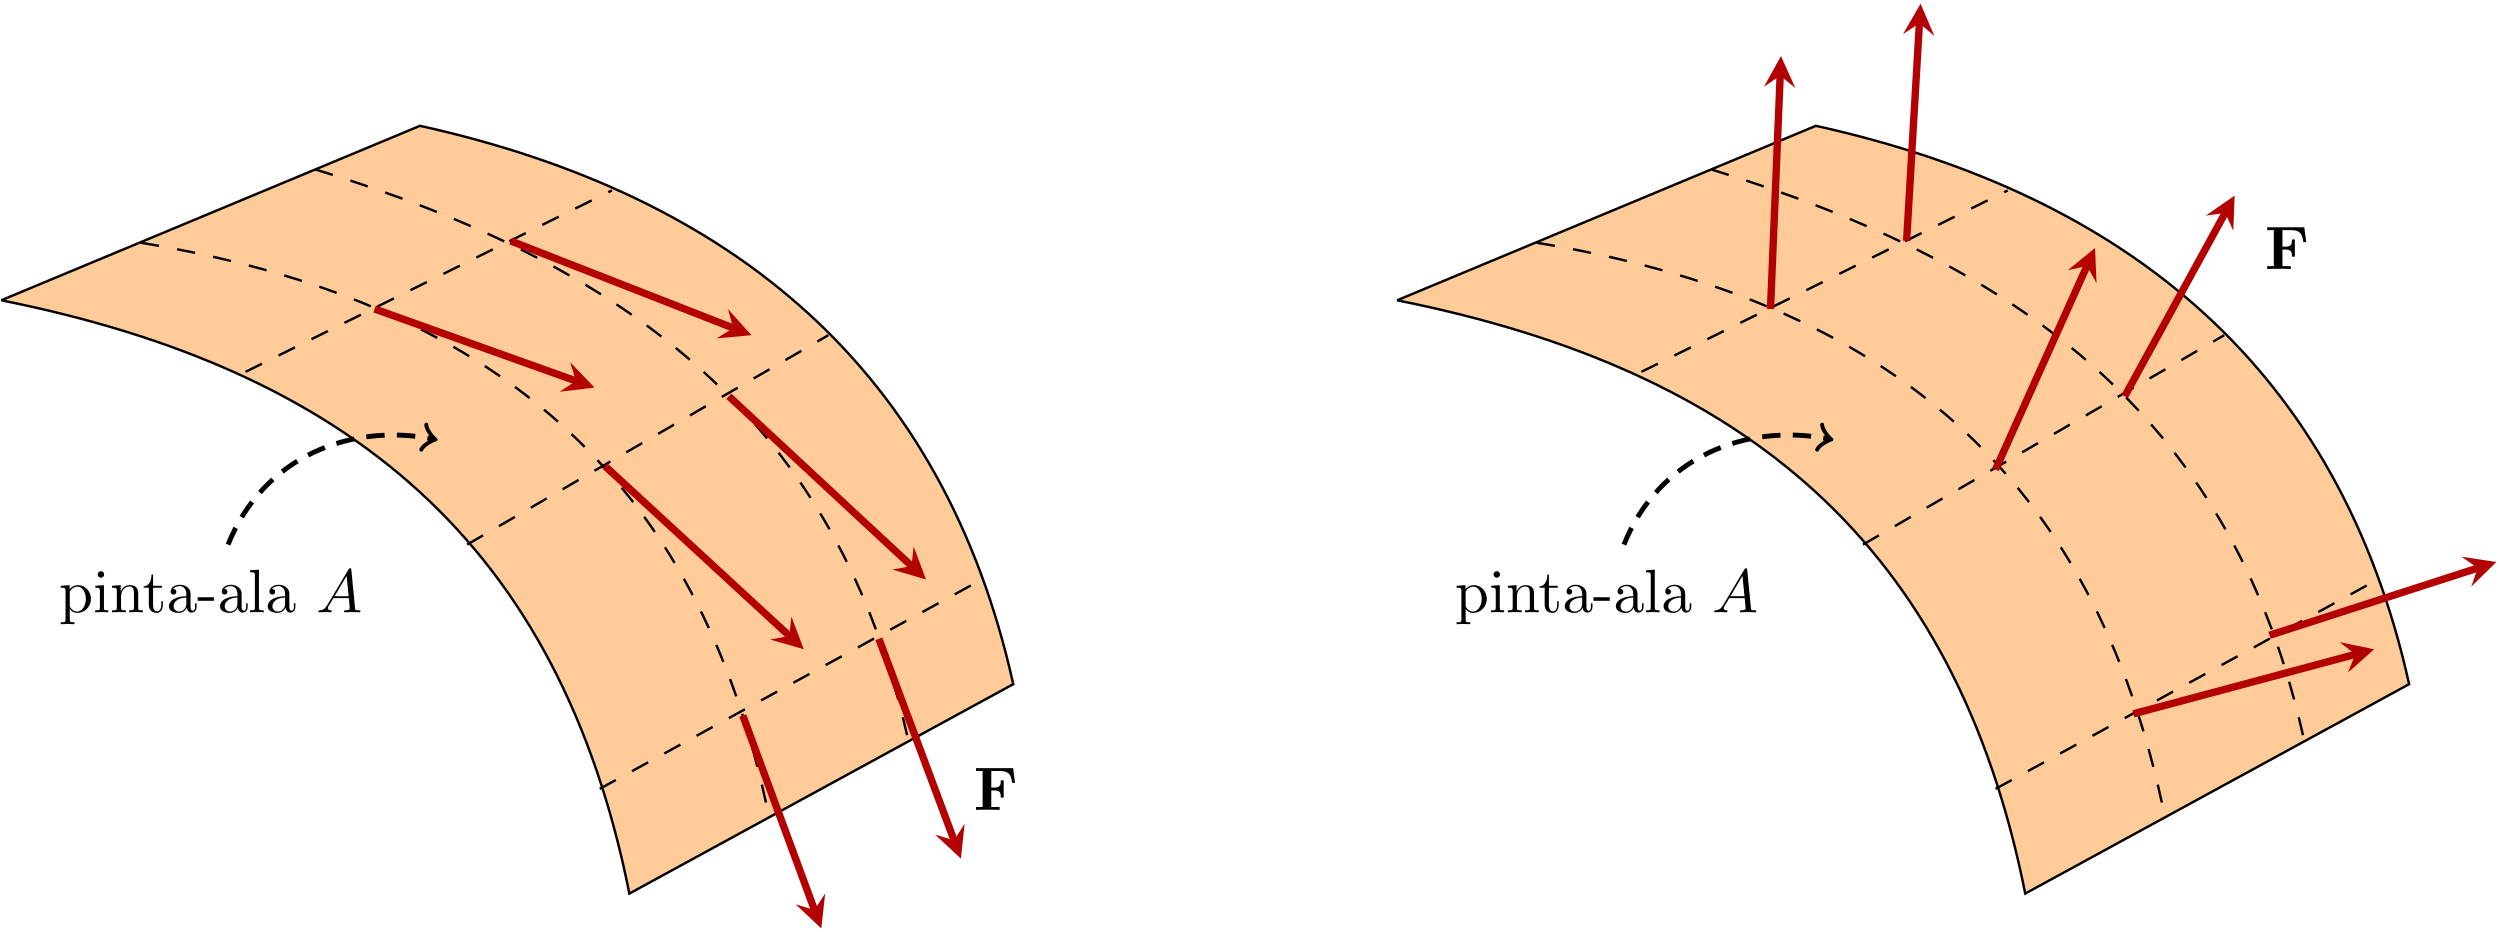
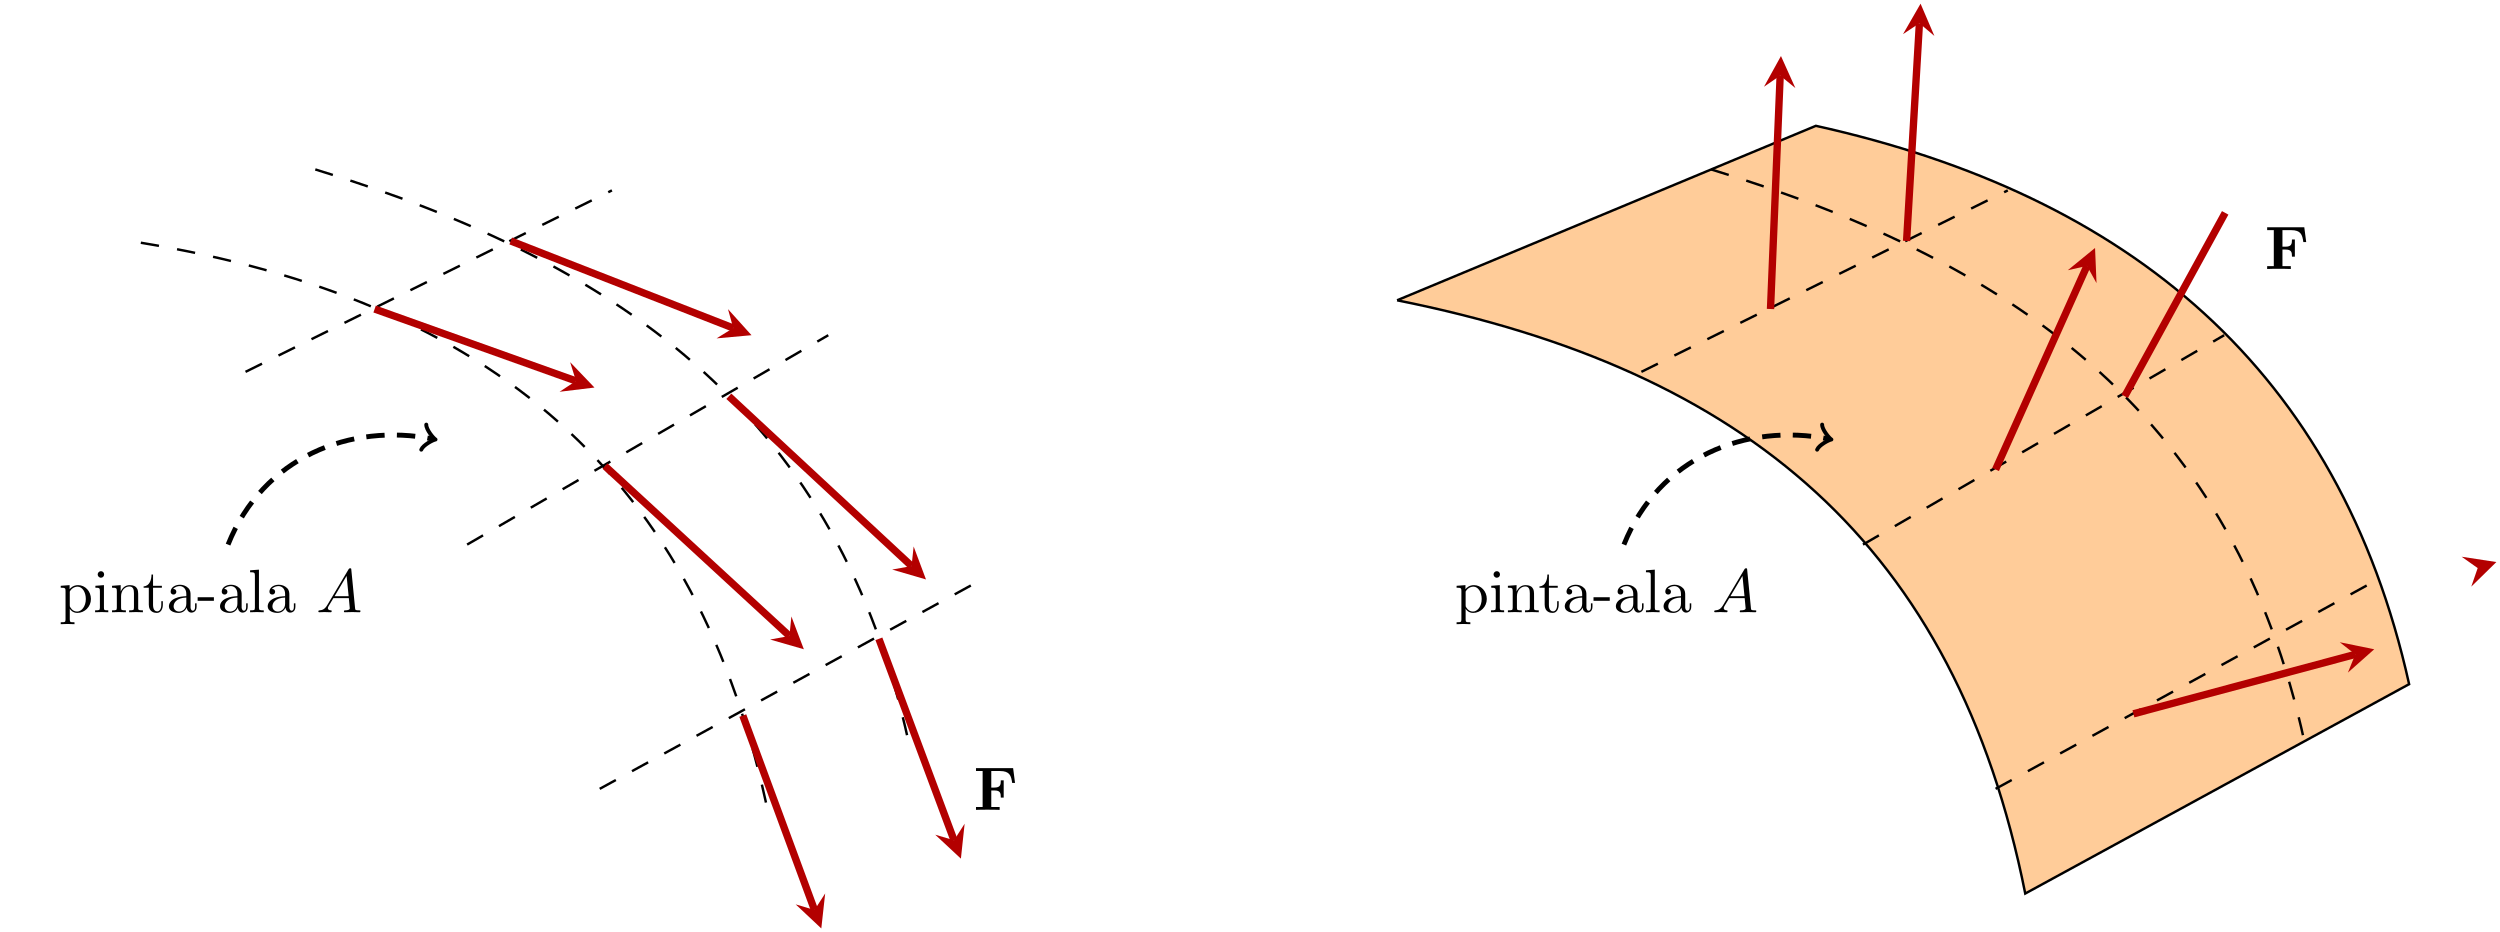
<svg xmlns="http://www.w3.org/2000/svg" xmlns:ns1="http://sodipodi.sourceforge.net/DTD/sodipodi-0.dtd" xmlns:ns2="http://www.inkscape.org/namespaces/inkscape" xmlns:xlink="http://www.w3.org/1999/xlink" width="406.151pt" height="151.431pt" viewBox="0 0 406.151 151.431" version="1.2" id="svg206" ns1:docname="Kohtisuora_ja_tangenttitason_suuntainen_vuo.svg" ns2:version="0.92.0 r15299">
  <ns1:namedview pagecolor="#ffffff" bordercolor="#666666" borderopacity="1" objecttolerance="10" gridtolerance="10" guidetolerance="10" ns2:pageopacity="0" ns2:pageshadow="2" ns2:window-width="1600" ns2:window-height="837" id="namedview208" showgrid="false" ns2:zoom="2.6683426" ns2:cx="270.76733" ns2:cy="100.954" ns2:window-x="-8" ns2:window-y="-8" ns2:window-maximized="1" ns2:current-layer="svg206" />
  <defs id="defs57">
    <g id="g46">
      <symbol overflow="visible" id="glyph0-0">
        <path style="stroke:none;" d="" id="path10" />
      </symbol>
      <symbol overflow="visible" id="glyph0-1">
        <path style="stroke:none;" d="M 1.719 -3.75 L 1.719 -4.406 L 0.281 -4.297 L 0.281 -3.984 C 0.984 -3.984 1.062 -3.922 1.062 -3.484 L 1.062 1.172 C 1.062 1.625 0.953 1.625 0.281 1.625 L 0.281 1.938 C 0.625 1.922 1.141 1.906 1.391 1.906 C 1.672 1.906 2.172 1.922 2.516 1.938 L 2.516 1.625 C 1.859 1.625 1.75 1.625 1.75 1.172 L 1.75 -0.594 C 1.797 -0.422 2.219 0.109 2.969 0.109 C 4.156 0.109 5.188 -0.875 5.188 -2.156 C 5.188 -3.422 4.234 -4.406 3.109 -4.406 C 2.328 -4.406 1.906 -3.969 1.719 -3.75 Z M 1.75 -1.141 L 1.75 -3.359 C 2.031 -3.875 2.516 -4.156 3.031 -4.156 C 3.766 -4.156 4.359 -3.281 4.359 -2.156 C 4.359 -0.953 3.672 -0.109 2.938 -0.109 C 2.531 -0.109 2.156 -0.312 1.891 -0.719 C 1.75 -0.922 1.75 -0.938 1.75 -1.141 Z M 1.75 -1.141 " id="path13" />
      </symbol>
      <symbol overflow="visible" id="glyph0-2">
        <path style="stroke:none;" d="M 1.766 -4.406 L 0.375 -4.297 L 0.375 -3.984 C 1.016 -3.984 1.109 -3.922 1.109 -3.438 L 1.109 -0.75 C 1.109 -0.312 1 -0.312 0.328 -0.312 L 0.328 0 C 0.641 -0.016 1.188 -0.031 1.422 -0.031 C 1.781 -0.031 2.125 -0.016 2.469 0 L 2.469 -0.312 C 1.797 -0.312 1.766 -0.359 1.766 -0.75 Z M 1.797 -6.141 C 1.797 -6.453 1.562 -6.672 1.281 -6.672 C 0.969 -6.672 0.75 -6.406 0.75 -6.141 C 0.75 -5.875 0.969 -5.609 1.281 -5.609 C 1.562 -5.609 1.797 -5.828 1.797 -6.141 Z M 1.797 -6.141 " id="path16" />
      </symbol>
      <symbol overflow="visible" id="glyph0-3">
        <path style="stroke:none;" d="M 1.094 -3.422 L 1.094 -0.75 C 1.094 -0.312 0.984 -0.312 0.312 -0.312 L 0.312 0 C 0.672 -0.016 1.172 -0.031 1.453 -0.031 C 1.703 -0.031 2.219 -0.016 2.562 0 L 2.562 -0.312 C 1.891 -0.312 1.781 -0.312 1.781 -0.75 L 1.781 -2.594 C 1.781 -3.625 2.5 -4.188 3.125 -4.188 C 3.766 -4.188 3.875 -3.656 3.875 -3.078 L 3.875 -0.75 C 3.875 -0.312 3.766 -0.312 3.094 -0.312 L 3.094 0 C 3.438 -0.016 3.953 -0.031 4.219 -0.031 C 4.469 -0.031 5 -0.016 5.328 0 L 5.328 -0.312 C 4.812 -0.312 4.562 -0.312 4.562 -0.609 L 4.562 -2.516 C 4.562 -3.375 4.562 -3.672 4.25 -4.031 C 4.109 -4.203 3.781 -4.406 3.203 -4.406 C 2.469 -4.406 2 -3.984 1.719 -3.359 L 1.719 -4.406 L 0.312 -4.297 L 0.312 -3.984 C 1.016 -3.984 1.094 -3.922 1.094 -3.422 Z M 1.094 -3.422 " id="path19" />
      </symbol>
      <symbol overflow="visible" id="glyph0-4">
        <path style="stroke:none;" d="M 1.719 -3.984 L 3.156 -3.984 L 3.156 -4.297 L 1.719 -4.297 L 1.719 -6.125 L 1.469 -6.125 C 1.469 -5.312 1.172 -4.25 0.188 -4.203 L 0.188 -3.984 L 1.031 -3.984 L 1.031 -1.234 C 1.031 -0.016 1.969 0.109 2.328 0.109 C 3.031 0.109 3.312 -0.594 3.312 -1.234 L 3.312 -1.797 L 3.062 -1.797 L 3.062 -1.25 C 3.062 -0.516 2.766 -0.141 2.391 -0.141 C 1.719 -0.141 1.719 -1.047 1.719 -1.219 Z M 1.719 -3.984 " id="path22" />
      </symbol>
      <symbol overflow="visible" id="glyph0-5">
        <path style="stroke:none;" d="M 3.312 -0.75 C 3.359 -0.359 3.625 0.062 4.094 0.062 C 4.312 0.062 4.922 -0.078 4.922 -0.891 L 4.922 -1.453 L 4.672 -1.453 L 4.672 -0.891 C 4.672 -0.312 4.422 -0.25 4.312 -0.25 C 3.984 -0.25 3.938 -0.703 3.938 -0.75 L 3.938 -2.734 C 3.938 -3.156 3.938 -3.547 3.578 -3.922 C 3.188 -4.312 2.688 -4.469 2.219 -4.469 C 1.391 -4.469 0.703 -4 0.703 -3.344 C 0.703 -3.047 0.906 -2.875 1.172 -2.875 C 1.453 -2.875 1.625 -3.078 1.625 -3.328 C 1.625 -3.453 1.578 -3.781 1.109 -3.781 C 1.391 -4.141 1.875 -4.25 2.188 -4.25 C 2.688 -4.25 3.25 -3.859 3.25 -2.969 L 3.25 -2.609 C 2.734 -2.578 2.047 -2.547 1.422 -2.25 C 0.672 -1.906 0.422 -1.391 0.422 -0.953 C 0.422 -0.141 1.391 0.109 2.016 0.109 C 2.672 0.109 3.125 -0.297 3.312 -0.75 Z M 3.25 -2.391 L 3.25 -1.391 C 3.25 -0.453 2.531 -0.109 2.078 -0.109 C 1.594 -0.109 1.188 -0.453 1.188 -0.953 C 1.188 -1.5 1.609 -2.328 3.25 -2.391 Z M 3.25 -2.391 " id="path25" />
      </symbol>
      <symbol overflow="visible" id="glyph0-6">
        <path style="stroke:none;" d="M 2.75 -1.859 L 2.75 -2.438 L 0.109 -2.438 L 0.109 -1.859 Z M 2.75 -1.859 " id="path28" />
      </symbol>
      <symbol overflow="visible" id="glyph0-7">
        <path style="stroke:none;" d="M 1.766 -6.922 L 0.328 -6.812 L 0.328 -6.5 C 1.031 -6.5 1.109 -6.438 1.109 -5.938 L 1.109 -0.75 C 1.109 -0.312 1 -0.312 0.328 -0.312 L 0.328 0 C 0.656 -0.016 1.188 -0.031 1.438 -0.031 C 1.688 -0.031 2.172 -0.016 2.547 0 L 2.547 -0.312 C 1.875 -0.312 1.766 -0.312 1.766 -0.75 Z M 1.766 -6.922 " id="path31" />
      </symbol>
      <symbol overflow="visible" id="glyph1-0">
        <path style="stroke:none;" d="" id="path34" />
      </symbol>
      <symbol overflow="visible" id="glyph1-1">
        <path style="stroke:none;" d="M 1.781 -1.141 C 1.391 -0.484 1 -0.344 0.562 -0.312 C 0.438 -0.297 0.344 -0.297 0.344 -0.109 C 0.344 -0.047 0.406 0 0.484 0 C 0.75 0 1.062 -0.031 1.328 -0.031 C 1.672 -0.031 2.016 0 2.328 0 C 2.391 0 2.516 0 2.516 -0.188 C 2.516 -0.297 2.438 -0.312 2.359 -0.312 C 2.141 -0.328 1.891 -0.406 1.891 -0.656 C 1.891 -0.781 1.953 -0.891 2.031 -1.031 L 2.797 -2.297 L 5.297 -2.297 C 5.312 -2.094 5.453 -0.734 5.453 -0.641 C 5.453 -0.344 4.938 -0.312 4.734 -0.312 C 4.594 -0.312 4.5 -0.312 4.5 -0.109 C 4.5 0 4.609 0 4.641 0 C 5.047 0 5.469 -0.031 5.875 -0.031 C 6.125 -0.031 6.766 0 7.016 0 C 7.062 0 7.188 0 7.188 -0.203 C 7.188 -0.312 7.094 -0.312 6.953 -0.312 C 6.344 -0.312 6.344 -0.375 6.312 -0.672 L 5.703 -6.891 C 5.688 -7.094 5.688 -7.141 5.516 -7.141 C 5.359 -7.141 5.312 -7.062 5.25 -6.969 Z M 2.984 -2.609 L 4.938 -5.906 L 5.266 -2.609 Z M 2.984 -2.609 " id="path37" />
      </symbol>
      <symbol overflow="visible" id="glyph2-0">
        <path style="stroke:none;" d="" id="path40" />
      </symbol>
      <symbol overflow="visible" id="glyph2-1">
        <path style="stroke:none;" d="M 6.422 -6.781 L 0.391 -6.781 L 0.391 -6.312 L 1.469 -6.312 L 1.469 -0.469 L 0.391 -0.469 L 0.391 0 C 0.766 -0.031 1.781 -0.031 2.219 -0.031 C 2.703 -0.031 3.781 -0.031 4.234 0 L 4.234 -0.469 L 2.875 -0.469 L 2.875 -3.156 L 3.375 -3.156 C 4.344 -3.156 4.422 -2.734 4.422 -2 L 4.891 -2 L 4.891 -4.797 L 4.422 -4.797 C 4.422 -4.062 4.344 -3.625 3.375 -3.625 L 2.875 -3.625 L 2.875 -6.312 L 4.281 -6.312 C 5.875 -6.312 6.109 -5.547 6.266 -4.375 L 6.734 -4.375 Z M 6.422 -6.781 " id="path43" />
      </symbol>
    </g>
    <clipPath id="clip1">
      <path d="M 125 86 L 172 86 L 172 151.43 L 125 151.43 Z M 125 86 " id="path48" />
    </clipPath>
    <clipPath id="clip2">
      <path d="M 103 99 L 150 99 L 150 151.43 L 103 151.43 Z M 103 99 " id="path51" />
    </clipPath>
    <clipPath id="clip3">
-       <path d="M 351 75 L 406.152 75 L 406.152 121 L 351 121 Z M 351 75 " id="path54" />
-     </clipPath>
+       </clipPath>
  </defs>
  <g id="surface1879">
-     <path style="fill-rule:nonzero;fill:rgb(100%,79.999%,59.999%);fill-opacity:1;stroke-width:0.399;stroke-linecap:butt;stroke-linejoin:miter;stroke:rgb(0%,0%,0%);stroke-opacity:1;stroke-miterlimit:10;" d="M 34.015 -22.676 C 90.711 -34.016 124.726 -62.364 136.066 -119.055 L 198.429 -85.039 C 187.089 -34.016 153.074 -5.668 102.05 5.668 L 34.015 -22.676 " transform="matrix(1,0,0,-1,-33.816,26.109)" id="path59" />
    <path style="fill:none;stroke-width:0.399;stroke-linecap:butt;stroke-linejoin:miter;stroke:rgb(0%,0%,0%);stroke-opacity:1;stroke-dasharray:2.989,2.989;stroke-miterlimit:10;" d="M 56.695 -13.325 C 113.386 -22.676 147.402 -51.024 158.742 -106.582 " transform="matrix(1,0,0,-1,-33.816,26.109)" id="path61" />
    <path style="fill:none;stroke-width:0.399;stroke-linecap:butt;stroke-linejoin:miter;stroke:rgb(0%,0%,0%);stroke-opacity:1;stroke-dasharray:2.989,2.989;stroke-miterlimit:10;" d="M 85.039 -1.418 C 136.066 -17.008 170.082 -42.52 181.418 -94.395 " transform="matrix(1,0,0,-1,-33.816,26.109)" id="path63" />
    <path style="fill:none;stroke-width:0.399;stroke-linecap:butt;stroke-linejoin:miter;stroke:rgb(0%,0%,0%);stroke-opacity:1;stroke-dasharray:2.989,2.989;stroke-miterlimit:10;" d="M 73.703 -34.301 L 133.23 -4.821 " transform="matrix(1,0,0,-1,-33.816,26.109)" id="path65" />
    <path style="fill:none;stroke-width:0.399;stroke-linecap:butt;stroke-linejoin:miter;stroke:rgb(0%,0%,0%);stroke-opacity:1;stroke-dasharray:2.989,2.989;stroke-miterlimit:10;" d="M 109.703 -62.364 L 168.379 -28.348 " transform="matrix(1,0,0,-1,-33.816,26.109)" id="path67" />
    <path style="fill:none;stroke-width:0.399;stroke-linecap:butt;stroke-linejoin:miter;stroke:rgb(0%,0%,0%);stroke-opacity:1;stroke-dasharray:2.989,2.989;stroke-miterlimit:10;" d="M 131.246 -102.047 L 193.324 -68.032 " transform="matrix(1,0,0,-1,-33.816,26.109)" id="path69" />
    <path style="fill-rule:nonzero;fill:rgb(100%,79.999%,59.999%);fill-opacity:1;stroke-width:0.399;stroke-linecap:butt;stroke-linejoin:miter;stroke:rgb(0%,0%,0%);stroke-opacity:1;stroke-miterlimit:10;" d="M 260.789 -22.676 C 317.484 -34.016 351.5 -62.364 362.839 -119.055 L 425.203 -85.039 C 413.863 -34.016 379.847 -5.668 328.824 5.668 L 260.789 -22.676 " transform="matrix(1,0,0,-1,-33.816,26.109)" id="path71" />
-     <path style="fill:none;stroke-width:0.399;stroke-linecap:butt;stroke-linejoin:miter;stroke:rgb(0%,0%,0%);stroke-opacity:1;stroke-dasharray:2.989,2.989;stroke-miterlimit:10;" d="M 283.468 -13.325 C 340.164 -22.676 374.179 -51.024 385.515 -106.582 " transform="matrix(1,0,0,-1,-33.816,26.109)" id="path73" />
    <path style="fill:none;stroke-width:0.399;stroke-linecap:butt;stroke-linejoin:miter;stroke:rgb(0%,0%,0%);stroke-opacity:1;stroke-dasharray:2.989,2.989;stroke-miterlimit:10;" d="M 311.816 -1.418 C 362.839 -17.008 396.855 -42.52 408.195 -94.395 " transform="matrix(1,0,0,-1,-33.816,26.109)" id="path75" />
    <path style="fill:none;stroke-width:0.399;stroke-linecap:butt;stroke-linejoin:miter;stroke:rgb(0%,0%,0%);stroke-opacity:1;stroke-dasharray:2.989,2.989;stroke-miterlimit:10;" d="M 300.476 -34.301 L 360.003 -4.821 " transform="matrix(1,0,0,-1,-33.816,26.109)" id="path77" />
    <path style="fill:none;stroke-width:0.399;stroke-linecap:butt;stroke-linejoin:miter;stroke:rgb(0%,0%,0%);stroke-opacity:1;stroke-dasharray:2.989,2.989;stroke-miterlimit:10;" d="M 336.476 -62.364 L 395.156 -28.348 " transform="matrix(1,0,0,-1,-33.816,26.109)" id="path79" />
    <path style="fill:none;stroke-width:0.399;stroke-linecap:butt;stroke-linejoin:miter;stroke:rgb(0%,0%,0%);stroke-opacity:1;stroke-dasharray:2.989,2.989;stroke-miterlimit:10;" d="M 358.019 -102.047 L 420.101 -68.032 " transform="matrix(1,0,0,-1,-33.816,26.109)" id="path81" />
    <path style="fill:none;stroke-width:1.196;stroke-linecap:butt;stroke-linejoin:miter;stroke:rgb(70%,0%,0%);stroke-opacity:1;stroke-miterlimit:10;" d="M 116.789 -13.039 L 152.937 -27.184 " transform="matrix(1,0,0,-1,-33.816,26.109)" id="path83" />
    <path style=" stroke:none;fill-rule:nonzero;fill:rgb(70%,0%,0%);fill-opacity:1;" d="M 122.09 54.457 L 118.27 50.219 L 119.121 53.293 L 116.41 54.973 " id="path85" />
    <path style="fill:none;stroke-width:1.196;stroke-linecap:butt;stroke-linejoin:miter;stroke:rgb(70%,0%,0%);stroke-opacity:1;stroke-miterlimit:10;" d="M 94.679 -24.094 L 127.386 -35.778 " transform="matrix(1,0,0,-1,-33.816,26.109)" id="path87" />
    <path style=" stroke:none;fill-rule:nonzero;fill:rgb(70%,0%,0%);fill-opacity:1;" d="M 96.578 62.961 L 92.625 58.832 L 93.57 61.887 L 90.906 63.648 " id="path89" />
    <path style="fill:none;stroke-width:1.196;stroke-linecap:butt;stroke-linejoin:miter;stroke:rgb(70%,0%,0%);stroke-opacity:1;stroke-miterlimit:10;" d="M 152.222 -38.27 L 181.91 -65.852 " transform="matrix(1,0,0,-1,-33.816,26.109)" id="path91" />
    <path style=" stroke:none;fill-rule:nonzero;fill:rgb(70%,0%,0%);fill-opacity:1;" d="M 150.438 94.141 L 148.43 88.777 L 148.094 91.961 L 144.941 92.531 " id="path93" />
    <path style="fill:none;stroke-width:1.196;stroke-linecap:butt;stroke-linejoin:miter;stroke:rgb(70%,0%,0%);stroke-opacity:1;stroke-miterlimit:10;" d="M 132.097 -49.606 L 162.066 -77.211 " transform="matrix(1,0,0,-1,-33.816,26.109)" id="path95" />
    <path style=" stroke:none;fill-rule:nonzero;fill:rgb(70%,0%,0%);fill-opacity:1;" d="M 130.594 105.48 L 128.57 100.145 L 128.25 103.32 L 125.113 103.898 " id="path97" />
    <g clip-path="url(#clip1)" clip-rule="nonzero" id="g101">
      <path style="fill:none;stroke-width:1.196;stroke-linecap:butt;stroke-linejoin:miter;stroke:rgb(70%,0%,0%);stroke-opacity:1;stroke-miterlimit:10;" d="M 176.601 -77.672 L 188.808 -110.399 " transform="matrix(1,0,0,-1,-33.816,26.109)" id="path99" />
    </g>
    <path style=" stroke:none;fill-rule:nonzero;fill:rgb(70%,0%,0%);fill-opacity:1;" d="M 156.109 139.496 L 156.715 133.82 L 154.992 136.508 L 151.93 135.605 " id="path103" />
    <g clip-path="url(#clip2)" clip-rule="nonzero" id="g107">
      <path style="fill:none;stroke-width:1.196;stroke-linecap:butt;stroke-linejoin:miter;stroke:rgb(70%,0%,0%);stroke-opacity:1;stroke-miterlimit:10;" d="M 154.492 -90.141 L 166.14 -121.727 " transform="matrix(1,0,0,-1,-33.816,26.109)" id="path105" />
    </g>
    <path style=" stroke:none;fill-rule:nonzero;fill:rgb(70%,0%,0%);fill-opacity:1;" d="M 133.43 150.836 L 134.059 145.148 L 132.324 147.836 L 129.262 146.922 " id="path109" />
    <path style="fill:none;stroke-width:1.196;stroke-linecap:butt;stroke-linejoin:miter;stroke:rgb(70%,0%,0%);stroke-opacity:1;stroke-miterlimit:10;" d="M 343.562 -13.039 L 345.644 22.328 " transform="matrix(1,0,0,-1,-33.816,26.109)" id="path111" />
    <path style=" stroke:none;fill-rule:nonzero;fill:rgb(70%,0%,0%);fill-opacity:1;" d="M 312.016 0.598 L 309.168 5.543 L 311.828 3.781 L 314.262 5.84 " id="path113" />
    <path style="fill:none;stroke-width:1.196;stroke-linecap:butt;stroke-linejoin:miter;stroke:rgb(70%,0%,0%);stroke-opacity:1;stroke-miterlimit:10;" d="M 321.453 -24.094 L 323.023 13.824 " transform="matrix(1,0,0,-1,-33.816,26.109)" id="path115" />
    <path style=" stroke:none;fill-rule:nonzero;fill:rgb(70%,0%,0%);fill-opacity:1;" d="M 289.336 9.102 L 286.578 14.094 L 289.207 12.285 L 291.676 14.305 " id="path117" />
    <path style="fill:none;stroke-width:1.196;stroke-linecap:butt;stroke-linejoin:miter;stroke:rgb(70%,0%,0%);stroke-opacity:1;stroke-miterlimit:10;" d="M 378.996 -38.27 L 395.32 -8.473 " transform="matrix(1,0,0,-1,-33.816,26.109)" id="path119" />
-     <path style=" stroke:none;fill-rule:nonzero;fill:rgb(70%,0%,0%);fill-opacity:1;" d="M 363.039 31.777 L 358.336 35.039 L 361.504 34.582 L 362.824 37.496 " id="path121" />
    <path style="fill:none;stroke-width:1.196;stroke-linecap:butt;stroke-linejoin:miter;stroke:rgb(70%,0%,0%);stroke-opacity:1;stroke-miterlimit:10;" d="M 358.019 -50.172 L 372.867 -17.09 " transform="matrix(1,0,0,-1,-33.816,26.109)" id="path123" />
    <path style=" stroke:none;fill-rule:nonzero;fill:rgb(70%,0%,0%);fill-opacity:1;" d="M 340.363 40.281 L 335.934 43.902 L 339.051 43.199 L 340.602 46 " id="path125" />
    <g clip-path="url(#clip3)" clip-rule="nonzero" id="g129">
      <path style="fill:none;stroke-width:1.196;stroke-linecap:butt;stroke-linejoin:miter;stroke:rgb(70%,0%,0%);stroke-opacity:1;stroke-miterlimit:10;" d="M 402.523 -77.102 L 436.339 -66.18 " transform="matrix(1,0,0,-1,-33.816,26.109)" id="path127" />
    </g>
    <path style=" stroke:none;fill-rule:nonzero;fill:rgb(70%,0%,0%);fill-opacity:1;" d="M 405.559 91.309 L 399.918 90.445 L 402.523 92.289 L 401.484 95.305 " id="path131" />
    <path style="fill:none;stroke-width:1.196;stroke-linecap:butt;stroke-linejoin:miter;stroke:rgb(70%,0%,0%);stroke-opacity:1;stroke-miterlimit:10;" d="M 380.414 -89.86 L 416.449 -80.2 " transform="matrix(1,0,0,-1,-33.816,26.109)" id="path133" />
    <path style=" stroke:none;fill-rule:nonzero;fill:rgb(70%,0%,0%);fill-opacity:1;" d="M 385.719 105.48 L 380.117 104.336 L 382.633 106.309 L 381.441 109.273 " id="path135" />
    <path style="fill:none;stroke-width:0.797;stroke-linecap:butt;stroke-linejoin:miter;stroke:rgb(0%,0%,0%);stroke-opacity:1;stroke-dasharray:2.989,1.993;stroke-miterlimit:10;" d="M 70.867 -62.364 C 76.535 -48.188 90.711 -42.52 104.187 -45.215 " transform="matrix(1,0,0,-1,-33.816,26.109)" id="path137" />
    <path style="fill:none;stroke-width:0.638;stroke-linecap:round;stroke-linejoin:round;stroke:rgb(0%,0%,0%);stroke-opacity:1;stroke-miterlimit:10;" d="M -1.553 2.072 C -1.425 1.294 0.001 0.128 0.389 -0.001 C 0.001 -0.13 -1.424 -1.294 -1.555 -2.072 " transform="matrix(0.982,0.196,0.196,-0.982,70.372,71.325)" id="path139" />
    <path style="fill:none;stroke-width:0.797;stroke-linecap:butt;stroke-linejoin:miter;stroke:rgb(0%,0%,0%);stroke-opacity:1;stroke-dasharray:2.989,1.993;stroke-miterlimit:10;" d="M 297.64 -62.364 C 303.312 -48.188 317.484 -42.52 330.964 -45.215 " transform="matrix(1,0,0,-1,-33.816,26.109)" id="path141" />
    <path style="fill:none;stroke-width:0.638;stroke-linecap:round;stroke-linejoin:round;stroke:rgb(0%,0%,0%);stroke-opacity:1;stroke-miterlimit:10;" d="M -1.554 2.072 C -1.426 1.294 0 0.128 0.388 -0.001 C 0 -0.13 -1.425 -1.294 -1.556 -2.072 " transform="matrix(0.982,0.196,0.196,-0.982,297.147,71.325)" id="path143" />
    <g style="fill:rgb(0%,0%,0%);fill-opacity:1;" id="g151">
      <use xlink:href="#glyph0-1" x="9.585" y="99.466" id="use145" />
      <use xlink:href="#glyph0-2" x="15.12" y="99.466" id="use147" />
      <use xlink:href="#glyph0-3" x="17.888" y="99.466" id="use149" />
    </g>
    <g style="fill:rgb(0%,0%,0%);fill-opacity:1;" id="g165">
      <use xlink:href="#glyph0-4" x="23.144" y="99.466" id="use153" />
      <use xlink:href="#glyph0-5" x="27.019" y="99.466" id="use155" />
      <use xlink:href="#glyph0-6" x="32" y="99.466" id="use157" />
      <use xlink:href="#glyph0-5" x="35.32" y="99.466" id="use159" />
      <use xlink:href="#glyph0-7" x="40.302" y="99.466" id="use161" />
      <use xlink:href="#glyph0-5" x="43.069" y="99.466" id="use163" />
    </g>
    <g style="fill:rgb(0%,0%,0%);fill-opacity:1;" id="g169">
      <use xlink:href="#glyph1-1" x="51.373" y="99.466" id="use167" />
    </g>
    <g style="fill:rgb(0%,0%,0%);fill-opacity:1;" id="g177">
      <use xlink:href="#glyph0-1" x="236.357" y="99.466" id="use171" />
      <use xlink:href="#glyph0-2" x="241.892" y="99.466" id="use173" />
      <use xlink:href="#glyph0-3" x="244.66" y="99.466" id="use175" />
    </g>
    <g style="fill:rgb(0%,0%,0%);fill-opacity:1;" id="g191">
      <use xlink:href="#glyph0-4" x="249.916" y="99.466" id="use179" />
      <use xlink:href="#glyph0-5" x="253.791" y="99.466" id="use181" />
      <use xlink:href="#glyph0-6" x="258.772" y="99.466" id="use183" />
      <use xlink:href="#glyph0-5" x="262.092" y="99.466" id="use185" />
      <use xlink:href="#glyph0-7" x="267.074" y="99.466" id="use187" />
      <use xlink:href="#glyph0-5" x="269.841" y="99.466" id="use189" />
    </g>
    <g style="fill:rgb(0%,0%,0%);fill-opacity:1;" id="g195">
      <use xlink:href="#glyph1-1" x="278.144" y="99.466" id="use193" />
    </g>
    <g style="fill:rgb(0%,0%,0%);fill-opacity:1;" id="g199">
      <use xlink:href="#glyph2-1" x="158.169" y="131.574" id="use197" />
    </g>
    <g style="fill:rgb(0%,0%,0%);fill-opacity:1;" id="g203">
      <use xlink:href="#glyph2-1" x="367.933" y="43.7" id="use201" />
    </g>
  </g>
</svg>